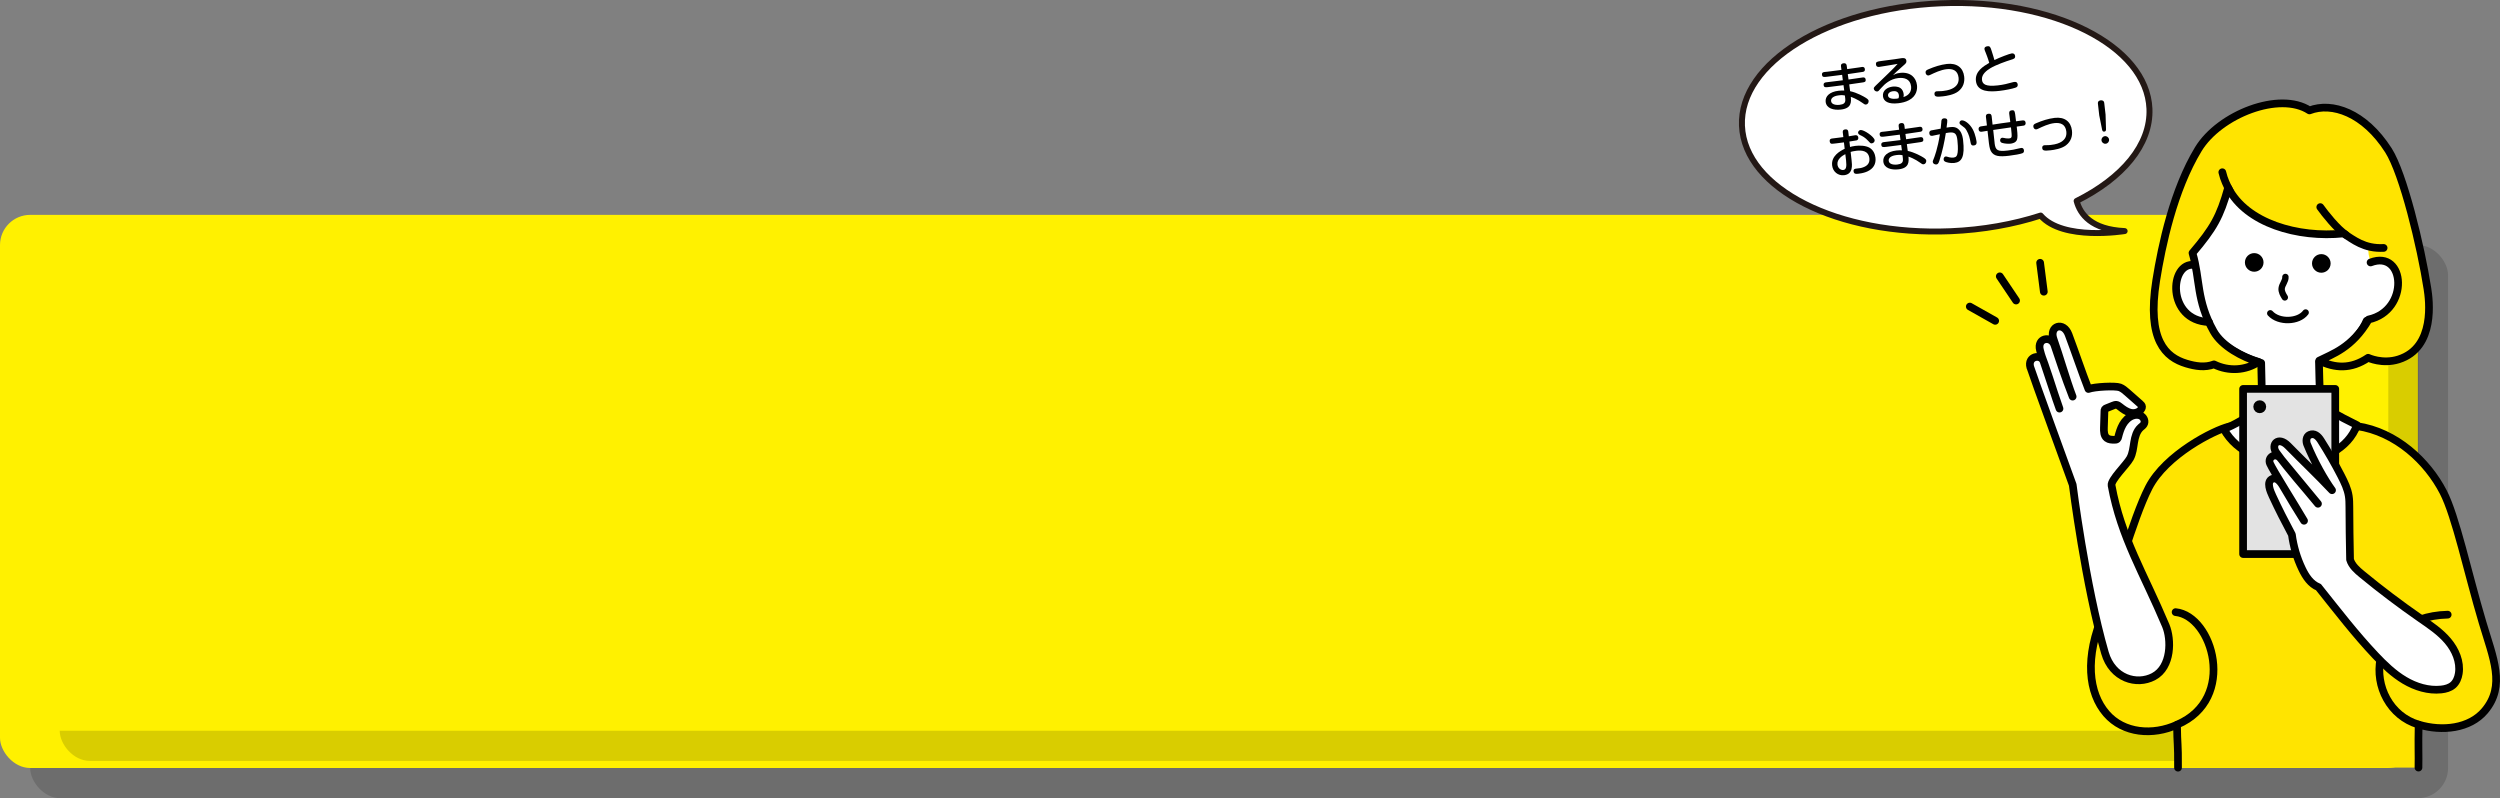
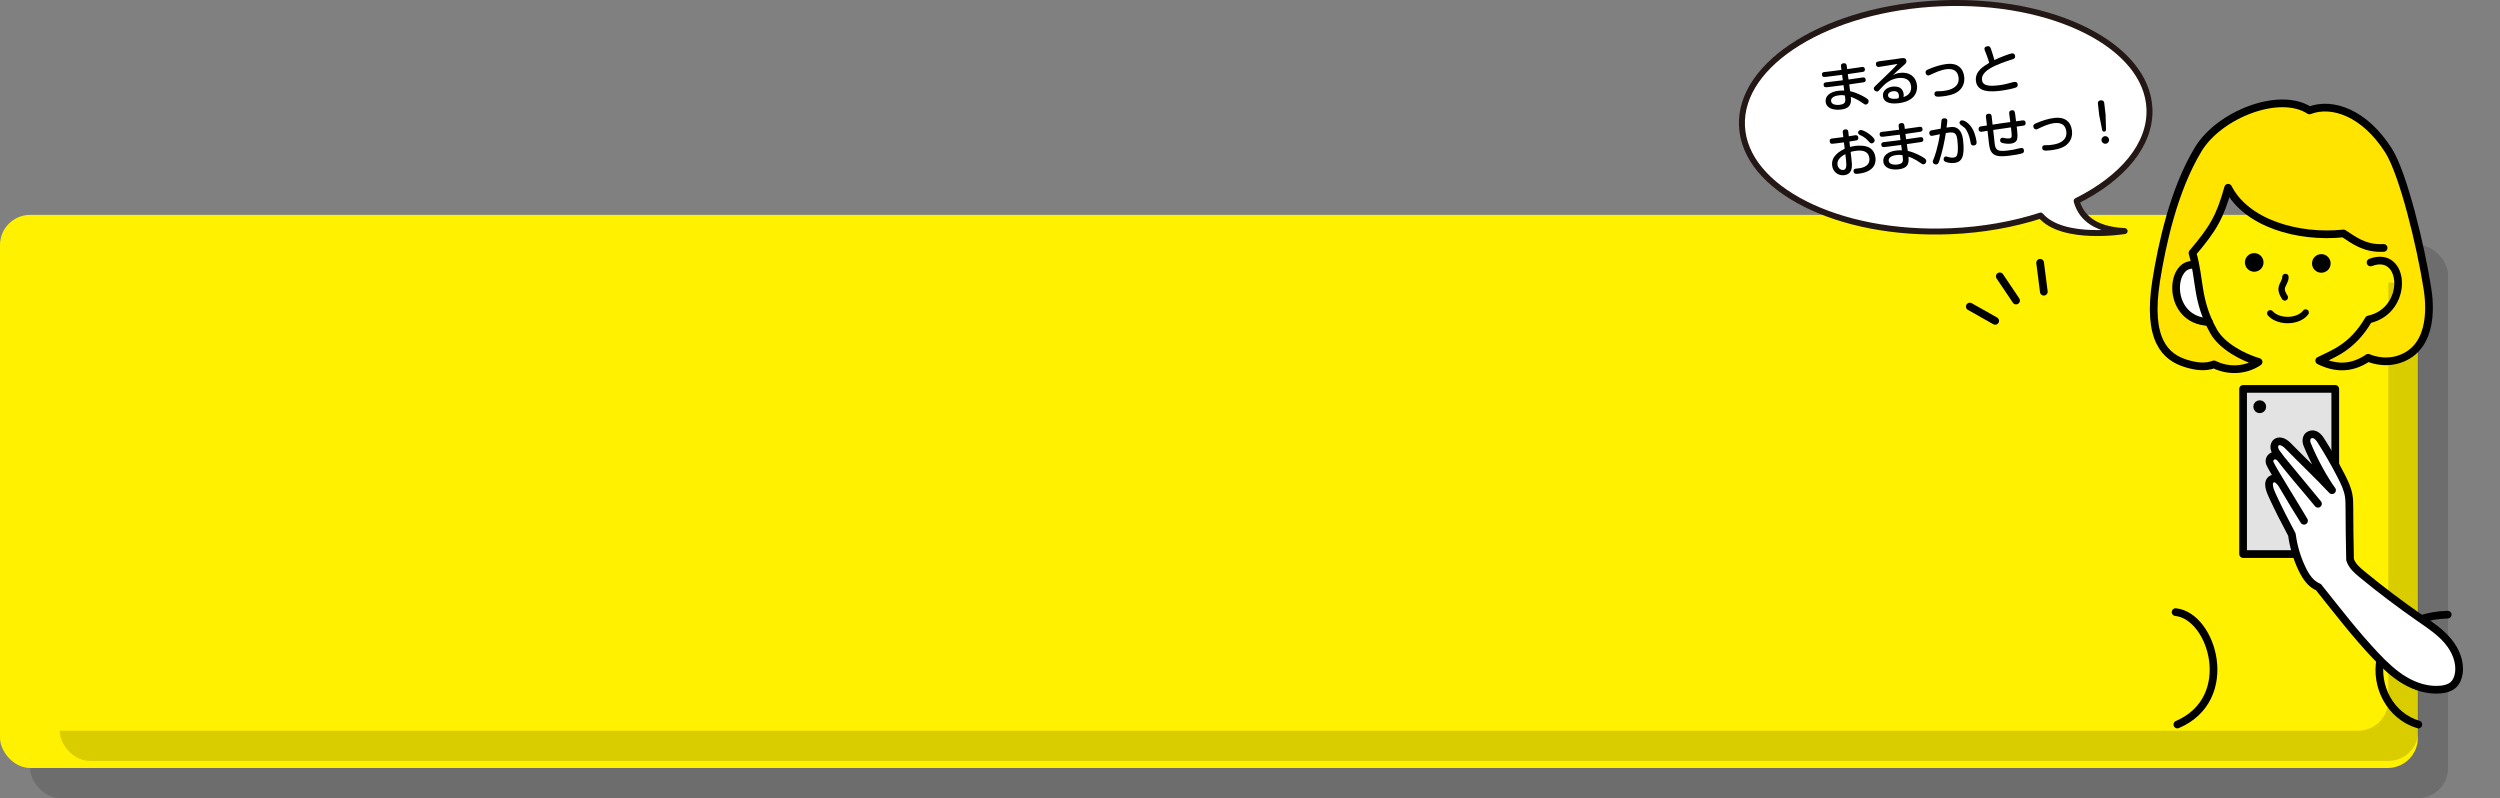
<svg xmlns="http://www.w3.org/2000/svg" width="620.38" height="198.07" viewBox="0 0 620.38 198.07">
  <rect x="0" y="0" width="620.38" height="198.07" fill="#808080" stroke="none" />
  <defs>
    <style>.cls-1,.cls-2,.cls-3,.cls-4{fill:#fff;}.cls-2,.cls-3,.cls-5,.cls-6,.cls-4,.cls-7,.cls-8,.cls-9,.cls-10{stroke-linecap:round;stroke-linejoin:round;}.cls-2,.cls-3,.cls-5,.cls-6,.cls-7,.cls-8,.cls-9,.cls-10{stroke:#000;}.cls-2,.cls-7{stroke-width:1.91px;}.cls-11,.cls-5{fill:#ffe400;}.cls-3,.cls-5,.cls-8,.cls-9,.cls-10{stroke-width:1.91px;}.cls-12{isolation:isolate;}.cls-6{stroke-width:1.59px;}.cls-6,.cls-7,.cls-10{fill:none;}.cls-13{mix-blend-mode:multiply;opacity:.15;}.cls-4{stroke:#231815;stroke-width:1.48px;}.cls-14{fill:#fff100;}.cls-8{fill:#e3e3e3;}</style>
  </defs>
  <g class="cls-12">
    <g id="_レイヤー_2">
      <g id="_レイヤー_1-2">
        <g>
          <g>
            <g class="cls-13">
              <rect x="7.49" y="60.81" width="600" height="137.26" rx="7.49" ry="7.49" />
            </g>
            <rect class="cls-14" y="53.32" width="600" height="137.26" rx="7.49" ry="7.49" />
          </g>
          <g>
            <g class="cls-13">
              <rect x="14.82" y="70.06" width="585.33" height="118.76" rx="7.49" ry="7.49" />
            </g>
            <rect class="cls-14" x="7.33" y="62.57" width="585.33" height="118.76" rx="7.49" ry="7.49" />
          </g>
          <g>
            <g>
-               <path class="cls-5" d="M600.15,190.48c.07-3.5-.08-5.04,.04-10.67,5.83,1.75,12.66,1.03,16.41-3.42,5.24-6.23,2.08-13.06-.56-21.95-3.7-12.42-6.6-26.26-9.75-32.36-3.92-7.57-11.67-14.92-21.42-16.34-8.37,11.67-26.92,8.83-31.67,.1-3.76,.88-15.8,7-19.97,15.14-4.09,7.99-8.5,24.89-11.19,31.08-4.85,11.16-3.75,19.9,.65,25.01,4.28,4.96,11.6,5.5,17.54,2.78,.05,5.23,.29,4.24,.25,10.65" />
              <path class="cls-10" d="M600.12,179.79c-7.03-2.11-10.75-9.51-9.41-16.27,.92-4.64,6.52-10.77,16.69-10.99" />
              <path class="cls-10" d="M540.32,179.79c14.88-6.36,8.77-26.96-.44-27.89" />
-               <path class="cls-2" d="M590.17,64.51c1.31-.33,1.36-.31,2.65,.11,.58,.19,1.13,.45,1.61,.82,1.24,.96,1.85,2.55,2,4.11,.26,2.71-.55,5.84-2.49,7.76-1.93,1.92-3.94,2.57-6.65,2.29-2.05,4.76-7.04,8.57-11.83,10.27,.05,2.96,.14,5.66,.24,8.36,.02,.5,.04,1.02,.2,1.49,.39,1.1,1.47,1.77,2.48,2.34,2.13,1.21,4.3,2.35,6.51,3.43-4.21,11.76-26.56,12.86-33.05,.99,2.44-.94,6.3-3.09,8.25-4.94,.46-.44,.92-.93,1.11-1.54,.13-.43,.12-.88,.11-1.33-.06-2.87-.13-5.73-.19-8.6-3.78-1.04-8.37-3.37-11.07-6.23-2.64-2.81-3.75-6.05-4.43-9.84-.68-3.8-1.47-6.83-1.72-10.91-.76-.77-.28-2.06,.27-3,3.48-5.92,7.74-11.85,10.45-17.52,.26-.62,1-.94,1.67-.89,.67,.05,1.28,.4,1.83,.78,2.31,1.64,3.87,4.13,5.92,6.08,2.08,1.98,4.64,3.38,7.28,4.5,2.09,.89,4.39,1.64,6.59,1.11,1.26-.3,2.53-1.02,3.78-.66,1.13,.32,1.84,1.4,2.68,2.21,.82,.79,1.85,1.37,2.95,1.67,.78,.21,1.64,.3,2.28,.8,.85,.66,1.07,1.9,.82,2.94-.25,1.05,.46,1.99-.25,3.41Z" />
+               <path class="cls-2" d="M590.17,64.51Z" />
              <path class="cls-11" d="M587.91,60.65c.49,.13,4.46,.02,4.95,.06-.51,1.41,.18,3.69,.18,3.69l-4.53,.88s-1.29-2.22-.6-4.63Z" />
              <path class="cls-11" d="M587.94,65.13c8.4-3.57,9.55,12.09-.64,14.31-4.11,7.1-8.66,8.44-11.78,10.05,3.81,1.88,7.85,2.21,12.14-.71,0,0,3.52,1.68,7.57,.4,9.25-2.93,7.56-14.88,7.14-17.57-1.64-10.52-5.99-28.52-9.67-34.3-5.99-9.38-14.02-12.06-19.6-9.91-7.4-4.83-22.32,.97-27.58,9.61-6.15,10.13-9.06,23.86-10.45,32.58-2.36,14.85,2.36,19.08,7.46,20.62,2.27,.69,4.67,1.06,6.87,.21,3.7,1.83,7.94,1.5,11.07-.61-3.92-1.15-9.1-3.9-11.17-7.61-4.32-7.72-3.28-12.78-5.23-19.42,5.21-6.13,6.84-9.01,8.85-16.19,4.52,8.83,17.33,12.51,28.63,11.34,2.46,1.57,5.83,3.68,9.95,3.59" />
              <path class="cls-1" d="M544.54,65.75c-6.23-.84-6.95,13.79,3.6,14.16" />
              <path class="cls-7" d="M544.54,65.75c-6.23-.84-6.95,13.79,3.6,14.16" />
              <path class="cls-7" d="M588.26,65.13c8.69-3.32,9.71,11.94-.48,14.15-4.11,7.1-9.13,8.6-12.26,10.21,3.81,1.88,7.85,2.21,12.14-.71,0,0,3.52,1.68,7.57,.4,9.25-2.93,7.56-14.88,7.14-17.57-1.64-10.52-5.99-28.52-9.67-34.3-5.99-9.38-14.02-12.06-19.6-9.91-7.4-4.83-22.32,.97-27.58,9.61-6.15,10.13-9.06,23.86-10.45,32.58-2.36,14.85,2.36,19.08,7.46,20.62,2.27,.69,4.67,1.06,6.87,.21,3.7,1.83,7.94,1.5,11.07-.61-3.92-1.15-9.1-3.9-11.17-7.61-4.32-7.72-3.28-12.78-5.23-19.42,5.21-6.13,6.84-9.01,8.85-16.19,4.52,8.83,17.33,12.51,28.63,11.34,2.46,1.57,5.17,3.85,9.95,3.59" />
              <path class="cls-6" d="M567.13,68.73c.07,1-.82,1.82-.93,2.82-.09,.8,.35,1.56,.78,2.25" />
              <path class="cls-6" d="M563.37,77.75c2.1,2.33,7,2.18,8.78-.2" />
              <circle cx="576.04" cy="65.37" r="2.31" />
              <circle cx="559.39" cy="65.12" r="2.31" />
              <rect class="cls-8" x="556.63" y="96.51" width="22.87" height="40.98" />
              <circle class="cls-9" cx="560.76" cy="100.93" r=".64" />
              <path class="cls-3" d="M575.34,145.7c-1.94-.76-3.18-2.65-4.08-4.54-1.28-2.67-2.13-5.55-2.52-8.49-1.8-3.38-3.25-6.21-4.82-9.6-.51-1.1-1.62-3.56-.04-4.23,1.38-.59,2.45,1.42,2.95,2.28,1.94,3.31,2.88,4.85,4.92,8.11-2.08-3.59-7.75-12.56-8.44-14.18-.67-1.57,1.34-2.83,2.56-1.35,3.11,3.77,6.23,7.54,9.34,11.31-3.45-4.23-7.14-8.27-10.34-12.69-1.43-1.98,.45-4.19,2.9-1.69,3.62,3.7,7.39,7.25,10.93,11.02-1.86-2.55-4.47-7.15-6.19-11.4-.29-.73-.27-1.94,.64-2.34,1.15-.51,2.07,.3,2.75,1.36,1.82,2.86,3.51,5.8,5.06,8.81,.82,1.6,1.62,3.25,1.89,5.03,.14,.88,.14,1.77,.15,2.66,.03,4.27,.06,8.55,.17,13.09,.46,1.53,1.74,2.64,2.97,3.65,4.67,3.85,9.51,7.5,14.48,10.95,2.42,1.67,4.9,3.33,6.8,5.57,1.9,2.24,3.18,5.19,2.73,8.1-.17,1.08-.6,2.16-1.43,2.88-.8,.69-1.88,.98-2.93,1.09-3.16,.34-6.36-.65-9.1-2.28s-5.05-3.86-7.24-6.18c-4.96-5.25-9.37-10.99-14.12-16.94Z" />
              <g>
                <line class="cls-10" x1="488.81" y1="76.07" x2="495.11" y2="79.62" />
                <line class="cls-10" x1="496.25" y1="68.57" x2="500.29" y2="74.58" />
                <line class="cls-10" x1="506.26" y1="65.21" x2="507.18" y2="72.39" />
              </g>
-               <path class="cls-7" d="M582.1,58.24c-2.09-1.37-5.14-5.18-6.32-6.85" />
-               <path class="cls-7" d="M553.36,47.44c-.73-1.38-1.47-2.87-1.89-4.7" />
-               <path class="cls-2" d="M503.83,91.15c-.77-2.75,2.65-3.43,3.31-1.42,1.95,5.94,2.51,7.52,3.93,11.67-1.23-3.34-1.94-5.99-3.69-11.01-.63-1.8-.68-1.68-1.16-3.53-.78-3.02,2.79-3.66,3.6-1.18,.67,2.04,2.73,8.21,4.51,12.74-1.53-3.99-3.34-10.33-4.74-14.27-1.15-3.25,2.47-4.5,3.73-1.13,1.65,4.38,3.23,9.14,4.93,13.51,1.56-.58,6.69-.82,7.8-.4,.69,.26,1.26,.76,1.82,1.25,1.06,.94,2.13,1.88,3.19,2.81,.23,.2,.47,.43,.49,.73,.01,.16-.04,.31-.11,.45-.46,.94-1.69,1.29-2.71,1.06s-1.89-.88-2.71-1.53c-.25-.2-.52-.4-.84-.44-.28-.03-.56,.08-.82,.18-.55,.22-1.09,.44-1.64,.66-.15,.06-.31,.13-.4,.26-.09,.13-.1,.29-.1,.45-.04,1.38-.09,2.75-.13,4.13-.03,.93,0,2.01,.75,2.58,.51,.39,1.2,.41,1.85,.41,.25,0,.52,0,.71-.18,.14-.13,.19-.32,.24-.51,.27-1.06,.59-2.13,1.14-3.09,.55-.95,1.36-1.79,2.38-2.19,.73-.28,1.59-.31,2.25,.11s.99,1.36,.58,2.02c-.19,.32-.51,.53-.79,.78-1.01,.92-1.39,2.34-1.61,3.69s-.34,2.76-1,3.96c-.93,1.68-4.85,5.36-4.6,6.75,2.4,13.04,8,21.8,13.45,34.78,1.42,3.38,1.48,10.25-3,12.64-4.24,2.26-10.26,.44-12.09-5.87-4.89-16.87-8-41.71-8-41.71,0,0-10.13-27.79-10.51-29.17Z" />
            </g>
            <path class="cls-4" d="M432.27,31.22c-.66-15.62,21.45-29.23,49.37-30.4,27.92-1.17,51.09,10.54,51.75,26.16,.37,8.94-6.71,17.22-18.07,22.89,.87,3.3,3.68,7.1,11.91,7.47,0,0-15.36,2.53-20.84-3.85-6.7,2.17-14.29,3.55-22.37,3.89-27.92,1.17-51.09-10.54-51.75-26.16Z" />
            <g>
              <path d="M458.73,19.73c.33-.05,3.47-.5,3.52-.51,.18-.02,.65-.06,.72,.54,.07,.59-.31,.64-.9,.72-.51,.07-2.72,.39-3.18,.46l.22,1.69c1.75,.37,3.41,1.34,3.91,1.65,.64,.4,.67,.63,.68,.77,.05,.43-.26,.85-.63,.89-.31,.04-.52-.12-.94-.43-.47-.35-1.17-.76-1.82-1.06-.44-.21-.75-.31-1.03-.41,.11,1.24,.23,2.84-2.45,3.15-1.8,.21-3.6-.27-3.79-1.91-.16-1.38,1-2.51,3.21-2.76,.66-.08,1.12-.06,1.4-.05l-.18-1.34c-1.03,.13-2.67,.35-3.71,.47-.76,.09-1.15,.13-1.22-.49-.07-.57,.39-.65,.59-.68,1.16-.13,3.01-.37,4.17-.51l-.17-1.35c-.61,.08-3.25,.41-3.79,.48-.74,.09-1.13,.13-1.21-.49-.07-.61,.39-.67,.68-.7,.11-.01,.6-.06,.7-.07,.55-.08,2.95-.38,3.45-.44l-.12-.92c-.07-.48,.22-.68,.63-.73,.45-.05,.72,.1,.79,.57l.12,.88c.47-.07,2.55-.36,2.97-.42,.12-.01,.58-.09,.69-.11,.18-.02,.66-.06,.73,.54,.07,.6-.4,.67-.59,.69-1.02,.16-2.63,.38-3.65,.54l.18,1.34Zm-2.36,3.92c-.52,.06-2.11,.31-1.98,1.44,.09,.79,1.06,1.04,2.13,.92,.99-.11,1.39-.47,1.4-1.14,0-.26-.01-.45-.11-1.18-.25-.05-.69-.13-1.45-.04Z" />
              <path d="M471.47,18.09c2.66-.31,4.02,1.21,4.23,3.04,.12,1.05-.09,2.72-1.98,3.73-.81,.44-1.73,.65-2.66,.76-2.5,.29-3.66-.49-3.8-1.72-.17-1.49,1.15-2.26,2.4-2.41,.34-.04,1.26-.09,1.93,.36,.49,.34,.74,.92,.81,1.51,.04,.35,0,.5-.06,.73,1.44-.44,2.04-1.47,1.9-2.67-.21-1.84-1.71-2.22-3.18-2.05-1.99,.23-3.35,1.45-4.21,2.44-.72,.82-.75,.86-1.02,.89-.38,.04-.79-.26-.84-.67-.03-.29,0-.35,1-1.3,1.2-1.16,4.18-3.98,4.91-4.88-.77,.13-3.91,.67-4.56,.75-.2,.02-.73,.07-.81-.6s.3-.73,1.26-.86c.24-.03,2.97-.38,3.33-.44,.61-.1,1.43-.23,1.8-.27,.38-.04,1.06-.1,1.15,.64,.06,.5-.12,.66-.8,1.25-1.69,1.5-1.88,1.66-2.51,2.33,.4-.21,.83-.46,1.73-.56Zm-.25,5.56c-.12-1.01-.9-1.08-1.49-1.02-.68,.08-1.29,.5-1.21,1.11,.08,.69,1.12,.86,2.01,.76,.21-.02,.45-.06,.59-.12,.08-.23,.13-.4,.1-.73Z" />
              <path d="M480.66,22.65c.1-.01,.48-.02,.61-.02,.35,.01,.69-.03,.95-.06,1.34-.15,2.07-.46,2.6-.79,.91-.58,1.34-1.41,1.2-2.55-.21-1.77-1.46-2.23-2.96-2.06-1.49,.17-2.98,.9-4.02,1.39-.27,.13-.38,.15-.46,.16-.45,.05-.69-.31-.74-.66-.06-.5,.22-.66,.71-.87,1.46-.63,3-1.13,4.58-1.32,2.5-.29,4.04,.96,4.29,3.15,.15,1.34-.21,2.69-1.49,3.67-1.12,.85-2.92,1.12-3.79,1.22-1.63,.19-2.02,.07-2.09-.51-.03-.26-.03-.68,.61-.76Z" />
              <path d="M499.23,13.26c.73-.08,.81,.51,.82,.65,.07,.6-.35,.72-1,.92-1.11,.34-3.77,1.26-5.17,2.12-.78,.48-2.21,1.47-2.05,2.86,.12,1.07,.87,1.73,3.94,1.38,1.43-.17,2.29-.39,3.85-.82,.09-.02,.19-.04,.28-.04,.6-.07,.76,.34,.8,.63,.06,.55-.26,.7-.63,.82-.72,.25-2.41,.6-3.88,.77-2.36,.27-5.54,.34-5.86-2.45-.28-2.4,1.88-3.66,3.3-4.5-.22-.88-.88-2.56-.91-2.62-.09-.21-.25-.58-.27-.78-.06-.54,.45-.69,.72-.72,.66-.08,.76,.22,1.04,1.09,.16,.51,.61,1.89,.71,2.33,1.22-.61,3.76-1.58,4.3-1.65Z" />
              <path d="M459.1,36.47c.25-.07,.66-.19,1.31-.27,1.11-.13,2.57-.09,3.53,.47,.98,.58,1.37,1.64,1.46,2.45,.19,1.61-.56,2.75-1.98,3.41-.48,.22-1.16,.46-2.25,.58-.54,.06-1.12,.13-1.2-.58-.07-.6,.4-.65,.62-.68,1.08-.12,1.25-.14,1.79-.34,.86-.31,1.66-.93,1.51-2.22-.23-1.95-1.96-2.02-3.21-1.88-.78,.09-1.15,.21-1.44,.29l.23,2.01c.15,1.26,.41,3.51-1.86,3.77-1.49,.17-2.79-.87-2.96-2.41-.27-2.36,1.93-3.57,3.11-4.15l-.18-1.59c-.43,.05-1.58,.21-1.95,.25-.87,.1-.97,.11-1.13,.09-.13-.01-.4-.13-.45-.58-.08-.65,.41-.71,.74-.74,1.17-.13,1.34-.15,2.64-.33l-.13-1.11c-.03-.25-.07-.73,.6-.8,.66-.08,.74,.37,.77,.65l.12,1.06c.25-.04,1.42-.24,1.57-.26,.18-.02,.7-.08,.78,.58,.06,.56-.32,.67-.45,.7s-1.47,.23-1.75,.28l.15,1.34Zm-1.18,1.78c-.78,.41-2.1,1.24-1.95,2.59,.1,.87,.8,1.42,1.45,1.34,.64-.07,.88-.67,.69-2.33l-.19-1.61Zm3.76-5.99c.84-.1,3.42,1.67,3.52,2.53,.04,.38-.29,.73-.69,.78-.31,.04-.36-.02-.87-.57-.8-.89-1.44-1.2-2.07-1.49-.33-.15-.47-.42-.49-.54-.01-.13,.07-.33,.12-.41,.08-.11,.25-.26,.47-.29Z" />
              <path d="M473.03,34.55c.33-.05,3.47-.5,3.52-.51,.18-.02,.65-.06,.72,.54,.07,.59-.31,.64-.9,.72-.51,.07-2.72,.39-3.18,.46l.22,1.69c1.75,.37,3.41,1.34,3.91,1.65,.64,.4,.67,.63,.68,.78,.05,.43-.26,.84-.63,.89-.31,.04-.52-.12-.94-.43-.47-.35-1.17-.76-1.81-1.06-.44-.21-.75-.31-1.03-.41,.1,1.24,.22,2.84-2.45,3.15-1.8,.21-3.6-.27-3.79-1.91-.16-1.38,1-2.5,3.21-2.76,.66-.08,1.12-.06,1.4-.04l-.18-1.34c-1.03,.13-2.67,.35-3.71,.47-.76,.09-1.15,.13-1.22-.49-.07-.57,.39-.65,.59-.68,1.16-.13,3.01-.37,4.17-.51l-.17-1.35c-.61,.08-3.25,.41-3.79,.48-.74,.09-1.13,.13-1.21-.49-.07-.61,.39-.67,.68-.7,.11-.01,.6-.06,.7-.07,.55-.08,2.95-.38,3.45-.44l-.12-.92c-.07-.48,.22-.68,.63-.73,.45-.05,.72,.1,.79,.57l.11,.88c.47-.07,2.55-.36,2.97-.42,.12-.01,.58-.09,.69-.1,.18-.02,.66-.06,.73,.54,.07,.6-.4,.67-.59,.69-1.02,.15-2.63,.38-3.65,.54l.18,1.34Zm-2.36,3.92c-.52,.06-2.11,.31-1.98,1.44,.09,.79,1.06,1.04,2.13,.92,.99-.12,1.39-.47,1.4-1.14,0-.26-.01-.45-.11-1.18-.25-.05-.69-.13-1.45-.04Z" />
              <path d="M481.74,30.19c.02-.27,.05-.76,.64-.82,.2-.02,.78-.05,.84,.48,.03,.22-.02,.58-.18,1.82,.09,0,.63-.1,.72-.11,.97-.11,1.8-.1,2.55,.84,.65,.8,.77,1.89,.83,2.35,.48,4.14-.32,5.48-2.18,5.69-1.05,.12-1.96-.19-2.2-.29-.15-.07-.4-.2-.44-.54-.04-.32,.12-.74,.49-.78,.17-.02,.25,.01,.89,.2,.29,.08,.75,.11,1.03,.08,.68-.08,.95-.39,1.07-1.29,.13-.97,0-2.38-.06-2.96-.18-1.59-.53-2.15-2.11-1.96-.27,.03-.61,.1-.77,.12-.3,2.01-.88,4.7-1.61,6.9-.23,.7-.42,.85-.74,.89-.39,.04-.84-.21-.88-.58-.03-.26,.05-.43,.21-.8s1.03-2.62,1.55-6.12c-.21,.04-.84,.15-1.3,.27-.25,.05-.48,.11-.57,.12-.62,.07-.72-.33-.75-.6-.07-.57,.32-.7,.46-.74,.24-.06,.5-.11,2.35-.43,.11-1.04,.12-1.1,.17-1.71Zm5.09-.32c.62-.07,1.9,.72,2.72,2.23,.72,1.35,.93,3.03,.94,3.09,.02,.21,.09,.82-.7,.91-.61,.07-.71-.34-.78-.71-.23-1.19-.38-1.91-1.01-3.04-.32-.57-.51-.7-1.37-1.33-.17-.12-.34-.25-.37-.5-.03-.24,.11-.43,.19-.5,.13-.12,.27-.15,.37-.16Z" />
              <path d="M494.96,35.48c.21,1.89,.79,2.16,3.28,1.87,.93-.11,1.75-.26,2.72-.51,.1-.03,.34-.09,.58-.12,.57-.07,.69,.38,.71,.6,.05,.41-.14,.61-.4,.71-.52,.2-1.9,.46-3.29,.62-2.41,.28-3.8,.19-4.54-1.19-.3-.55-.45-1.79-.46-1.9l-.35-3.1c-.14,.03-1.42,.23-1.43,.23-.17,.02-.7,.08-.78-.59-.07-.62,.41-.72,.65-.75,.32-.05,.43-.07,1.41-.21l-.24-2.09c-.03-.28-.05-.75,.62-.82,.61-.07,.75,.26,.8,.66l.22,2.04c1.99-.31,2.21-.35,4.4-.64-.09-.66-.22-1.68-.26-2.01-.04-.33-.07-.82,.61-.9,.75-.09,.78,.12,1.02,2.25l.05,.47c1.05-.15,1.33-.18,1.56-.21,.26-.03,.74-.08,.82,.58,.06,.56-.32,.67-.46,.7-.09,.02-1.5,.22-1.75,.25l.07,.57c.16,1.38,.18,2.24-.02,2.73-.29,.72-1.18,.88-1.53,.93-.61,.07-1.52,0-2.11-.18-.28-.08-.48-.25-.52-.56-.05-.43,.23-.7,.52-.73,.14-.02,.78,.13,.91,.15,.45,.05,.74,.03,.83,.02,.45-.05,.69-.21,.59-1.12-.04-.46-.12-1.17-.16-1.62-2.2,.3-2.42,.33-4.41,.64l.35,3.23Z" />
              <path d="M507.4,36.04c.1-.01,.48-.02,.61-.02,.35,.01,.69-.03,.95-.06,1.34-.15,2.07-.46,2.6-.79,.91-.59,1.34-1.41,1.2-2.56-.21-1.77-1.46-2.23-2.96-2.06-1.49,.17-2.98,.9-4.02,1.39-.27,.14-.38,.15-.46,.16-.45,.05-.69-.31-.74-.66-.06-.5,.22-.66,.71-.87,1.46-.63,3-1.13,4.58-1.32,2.5-.29,4.04,.96,4.29,3.15,.16,1.34-.21,2.68-1.49,3.67-1.12,.85-2.92,1.12-3.79,1.22-1.63,.19-2.02,.07-2.09-.51-.03-.25-.03-.68,.61-.75Z" />
              <path d="M522.61,32.07c.01,.32-.09,.55-.42,.59-.32,.04-.48-.14-.55-.48l-.71-3.56-.33-2.88c-.09-.75,.56-.83,.68-.84,.37-.04,.82,.06,.89,.66l.33,2.88,.11,3.63Zm.76,2.55c.06,.52-.31,.99-.83,1.05-.52,.06-.99-.31-1.05-.83-.06-.52,.31-.99,.83-1.05,.52-.06,.99,.31,1.05,.84Z" />
            </g>
          </g>
        </g>
      </g>
    </g>
  </g>
</svg>